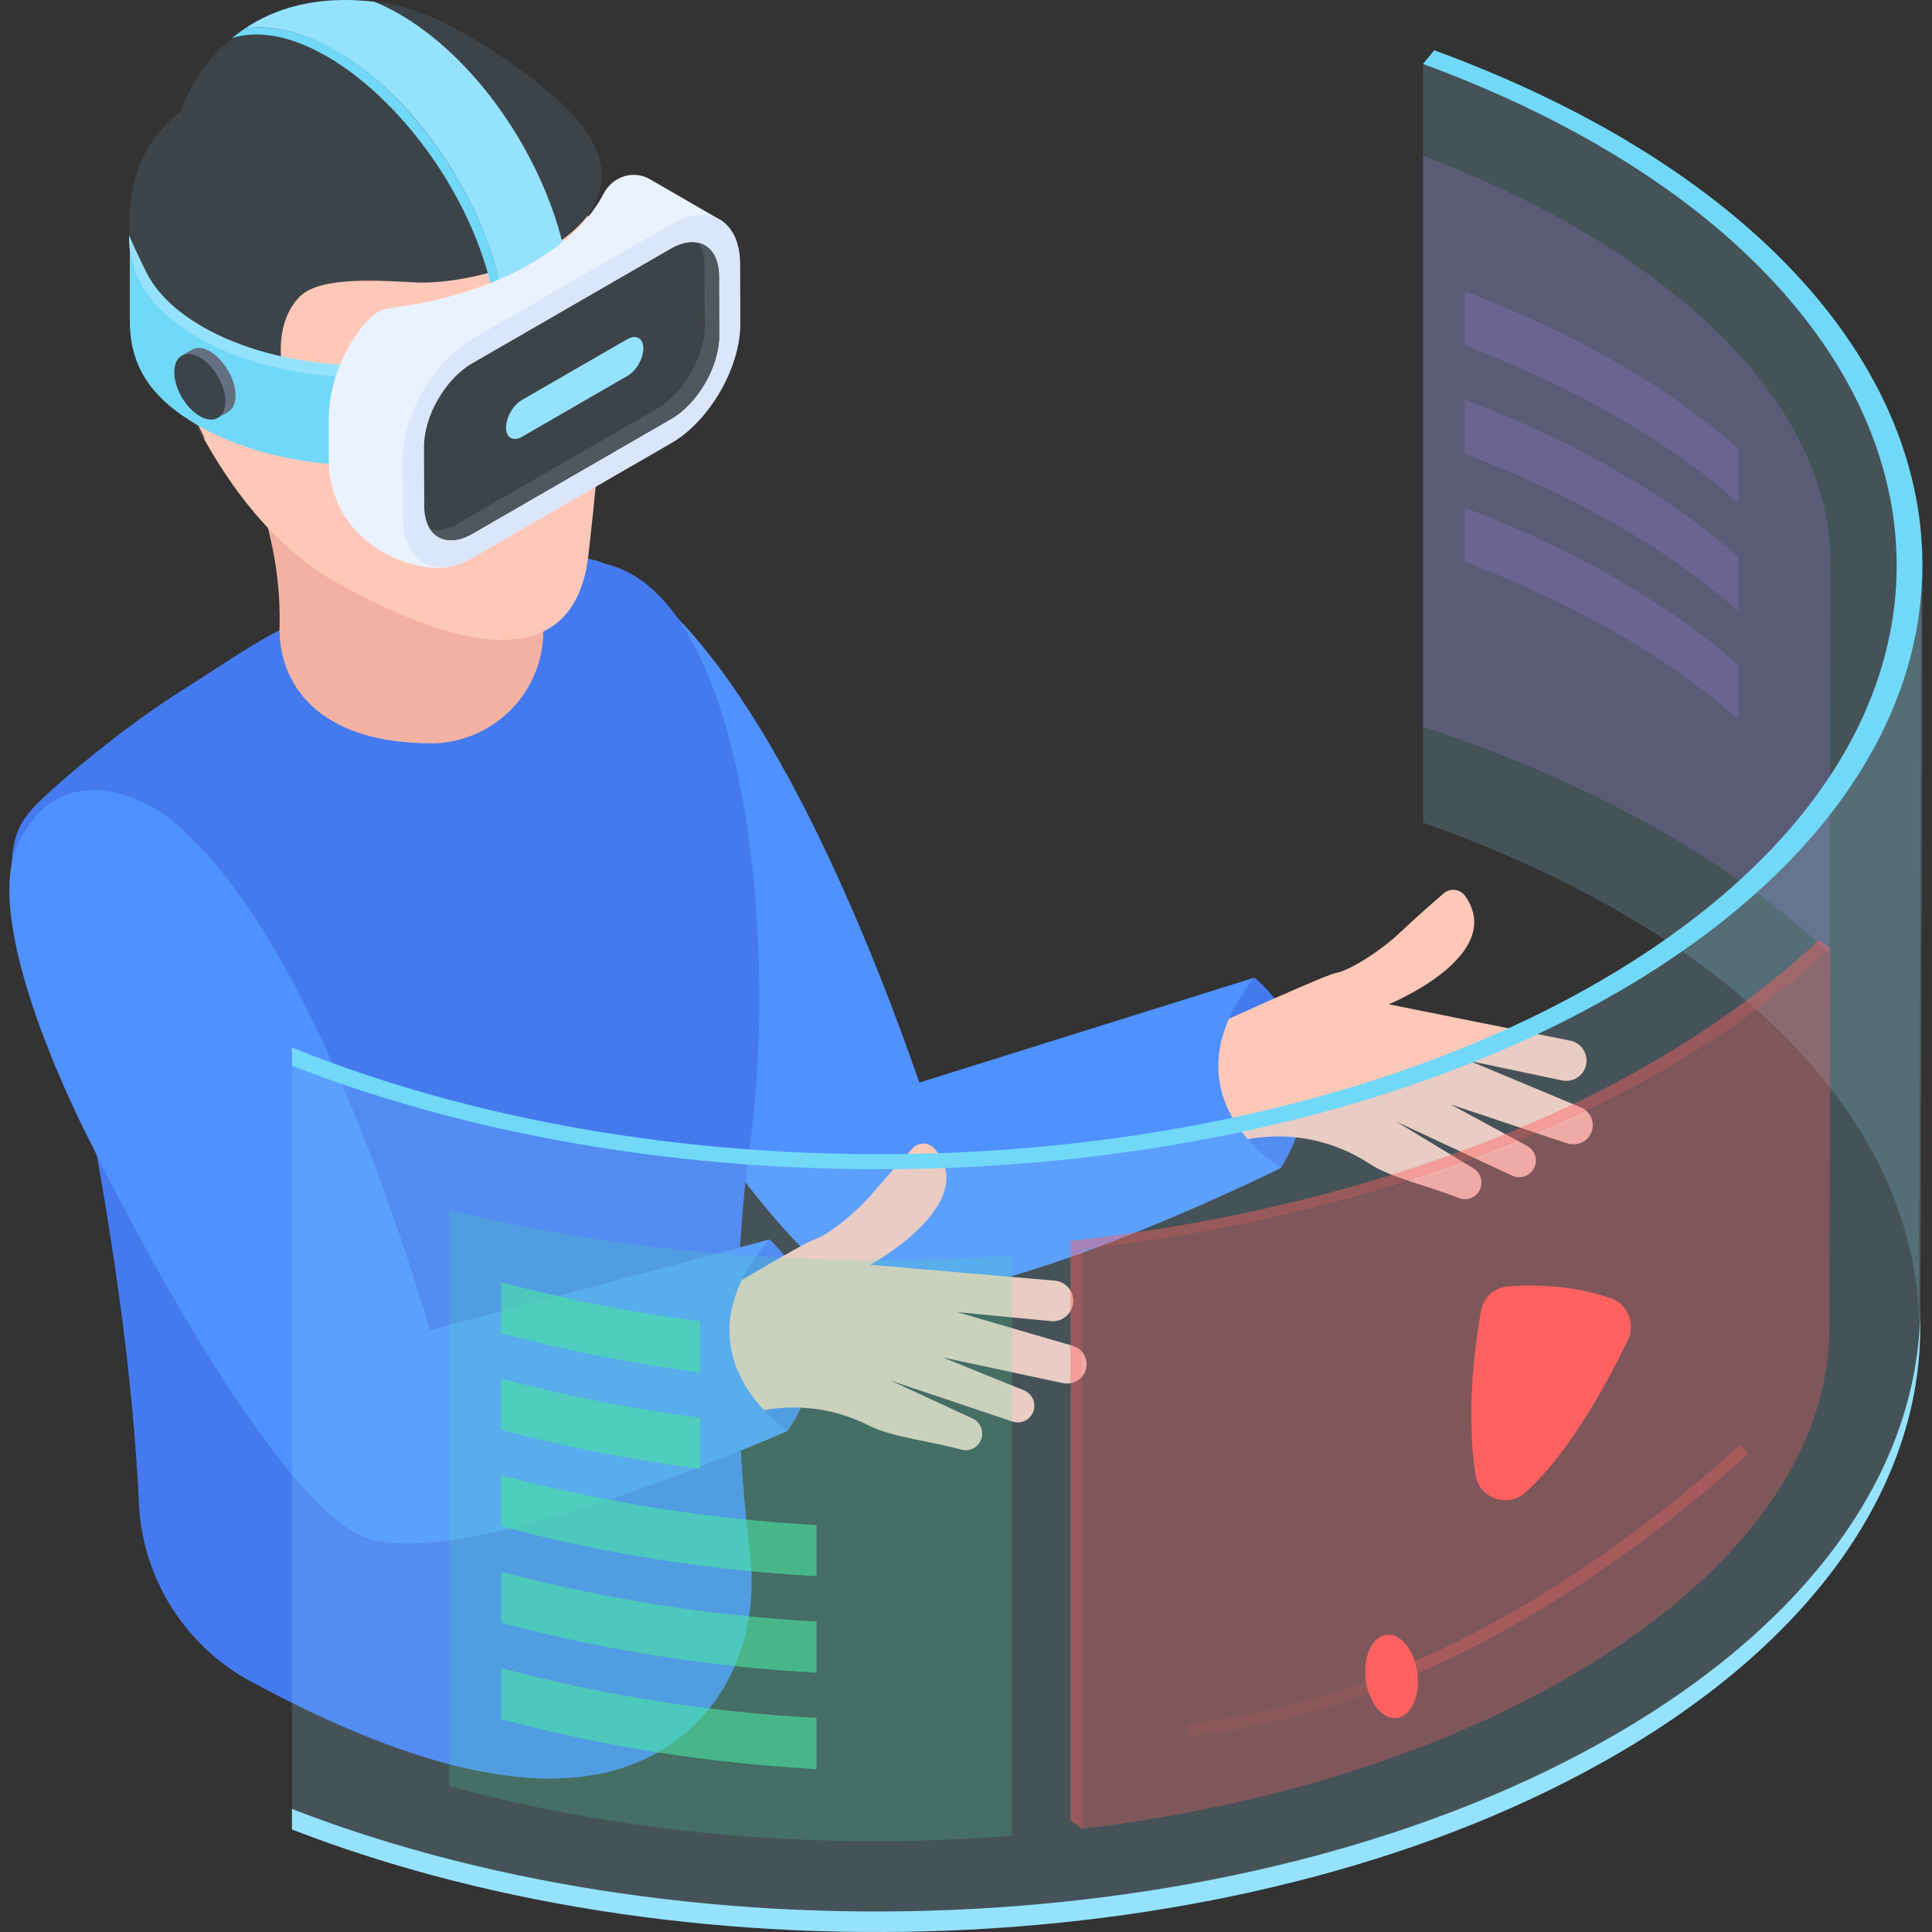
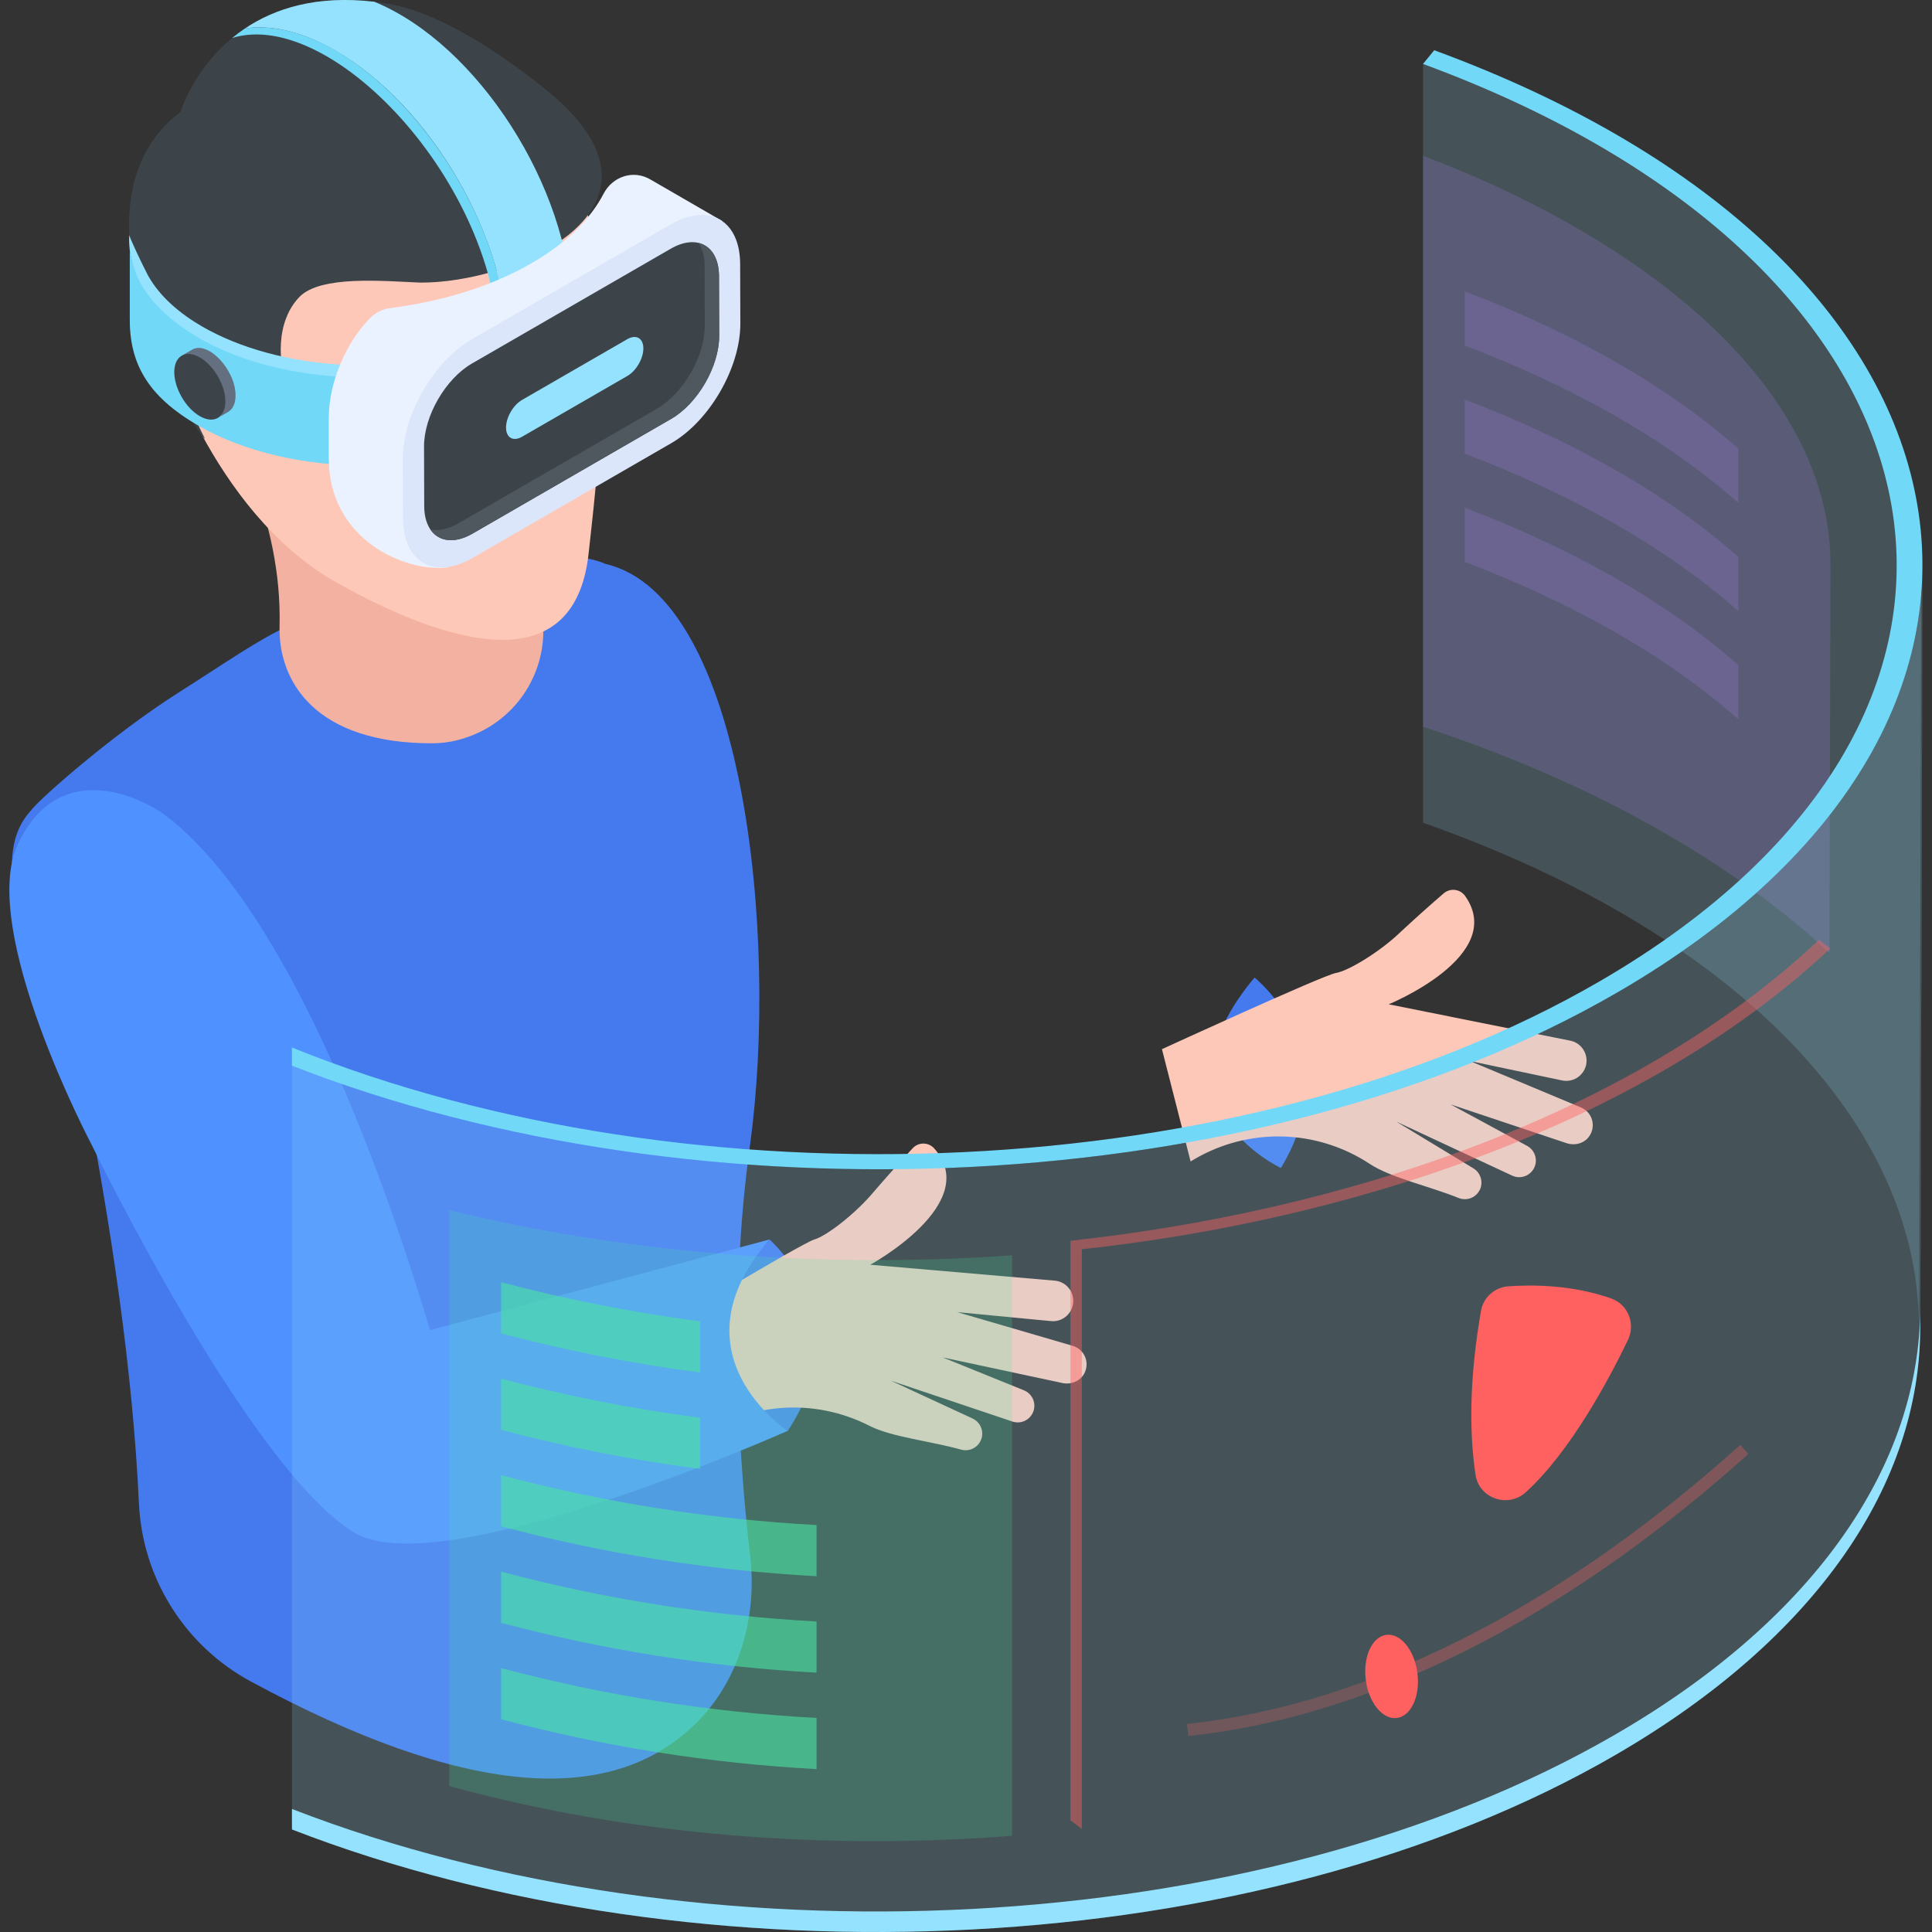
<svg xmlns="http://www.w3.org/2000/svg" width="40" height="40" viewBox="0 0 40 40" fill="none">
  <rect x="0" y="0" width="40" height="40" fill="#333333" stroke="none" />
  <g clip-path="url(#clip0_2729_2655)">
    <path d="M25.974 20.24C25.974 20.24 27.955 21.799 26.52 24.182C26.52 24.182 23.732 22.9 25.974 20.24Z" fill="#457AEF" />
    <path d="M30.626 24.655C30.585 24.727 30.519 24.782 30.441 24.809C30.362 24.836 30.276 24.834 30.199 24.803C29.599 24.56 28.79 24.383 28.359 24.097C27.823 23.744 27.2 23.547 26.559 23.53C25.918 23.512 25.284 23.675 24.73 23.999L24.65 24.046L24.057 21.722C24.057 21.722 27.392 20.19 27.657 20.145C27.921 20.101 28.568 19.705 28.98 19.312C29.278 19.034 29.581 18.762 29.89 18.496C29.922 18.468 29.959 18.448 29.999 18.436C30.04 18.423 30.082 18.42 30.124 18.425C30.166 18.43 30.206 18.444 30.242 18.465C30.278 18.487 30.309 18.516 30.334 18.55C31.208 19.791 28.751 20.793 28.751 20.793L32.525 21.549C32.633 21.575 32.727 21.642 32.785 21.737C32.844 21.832 32.862 21.947 32.837 22.055C32.811 22.163 32.743 22.257 32.648 22.316C32.553 22.374 32.439 22.392 32.33 22.367L30.432 21.967L32.731 22.928C32.786 22.951 32.835 22.985 32.875 23.03C32.915 23.074 32.944 23.127 32.961 23.184C32.977 23.241 32.981 23.301 32.971 23.36C32.962 23.419 32.939 23.474 32.905 23.523C32.803 23.673 32.606 23.725 32.434 23.668L30.031 22.865L31.617 23.724C31.696 23.767 31.755 23.839 31.782 23.924C31.809 24.01 31.802 24.102 31.762 24.182C31.721 24.262 31.651 24.324 31.567 24.353C31.482 24.383 31.389 24.378 31.308 24.34L28.909 23.222L30.506 24.19C30.665 24.287 30.718 24.493 30.628 24.654L30.626 24.655Z" fill="#FDC8B8" />
-     <path d="M25.974 20.24L19.034 22.413C18.026 19.506 15.847 14.005 13.2 12.062C12.558 11.591 10.839 10.915 10.082 12.717C9.326 14.52 11.867 18.869 11.867 18.869C11.867 18.869 15.435 25.497 17.66 26.675C19.522 27.661 26.52 24.182 26.52 24.182C26.52 24.182 24.011 22.699 25.974 20.24Z" fill="#4F91FF" />
    <path d="M14.383 35.705C12.604 37.431 9.57 37.177 5.202 34.818C4.529 34.457 3.961 33.927 3.554 33.282C3.146 32.636 2.913 31.895 2.877 31.133C2.75 28.407 2.312 25.431 1.707 22.321C-0.553 17.879 0.41 17.058 0.684 16.73C0.886 16.489 2.314 15.22 3.687 14.345C4.721 13.688 5.356 13.24 5.958 12.966C10.822 10.777 12.534 11.675 12.534 11.675C15.412 12.337 16.123 19.389 15.527 23.716C15.066 27.039 15.313 30.355 15.531 32.209C15.681 33.488 15.307 34.809 14.383 35.705Z" fill="#457AEF" />
    <path d="M4.737 8.907C4.737 8.907 5.846 10.705 5.788 12.963C5.759 14.099 6.518 15.405 8.983 15.389C9.221 15.384 9.457 15.341 9.681 15.26C10.156 15.095 10.566 14.782 10.848 14.365C11.13 13.949 11.27 13.453 11.247 12.95C11.226 12.488 11.205 12.039 11.328 11.696C11.65 10.812 4.737 8.907 4.737 8.907Z" fill="#F3B2A1" />
    <path d="M3.328 7.014C3.328 7.014 4.356 10.578 6.948 12.049C9.259 13.349 11.885 14.134 12.185 11.473C12.417 9.356 13.083 3.96 11.164 3.019C8.687 1.796 7.706 0.157 5.019 1.356C5.019 1.356 1.971 3.012 3.328 7.014Z" fill="#FDC8B8" />
    <path d="M11.567 2.084C11.249 1.794 9.476 0.324 8.046 0.079C4.824 -0.461 3.86 1.937 3.736 2.317C1.116 4.305 4.153 9.123 4.242 9.08C3.961 8.542 3.778 7.997 4.036 7.691C4.446 7.198 5.162 8.06 5.648 8.784C5.727 8.57 5.845 8.373 6.011 8.217C5.721 7.503 5.719 6.646 6.2 6.147C6.64 5.697 7.925 5.819 8.701 5.851C10.62 5.863 14.099 4.389 11.567 2.084Z" fill="#3D4449" />
    <path d="M15.932 25.663C15.932 25.663 17.845 27.304 16.31 29.624C16.31 29.624 13.579 28.225 15.931 25.663L15.932 25.663Z" fill="#457AEF" />
    <path d="M20.308 29.817C20.275 29.894 20.216 29.956 20.14 29.992C20.065 30.028 19.98 30.035 19.899 30.013C19.276 29.838 18.453 29.753 17.993 29.516C17.421 29.225 16.78 29.099 16.14 29.153C15.501 29.208 14.89 29.44 14.376 29.824L14.301 29.88L13.454 27.634C13.454 27.634 16.6 25.738 16.858 25.663C17.115 25.59 17.715 25.123 18.081 24.686C18.347 24.377 18.619 24.072 18.896 23.773C18.924 23.742 18.959 23.718 18.997 23.701C19.036 23.684 19.078 23.676 19.12 23.676C19.162 23.677 19.203 23.686 19.242 23.703C19.28 23.721 19.314 23.746 19.342 23.777C20.349 24.914 18.018 26.185 18.018 26.185L21.852 26.516C21.962 26.529 22.063 26.586 22.132 26.674C22.201 26.762 22.232 26.874 22.218 26.985C22.204 27.096 22.147 27.196 22.059 27.265C21.971 27.334 21.859 27.365 21.749 27.351L19.818 27.166L22.209 27.864C22.266 27.881 22.319 27.91 22.363 27.95C22.408 27.989 22.443 28.038 22.466 28.093C22.489 28.148 22.499 28.208 22.496 28.267C22.493 28.327 22.476 28.385 22.448 28.437C22.363 28.597 22.173 28.672 21.996 28.634L19.518 28.104L21.19 28.781C21.276 28.813 21.345 28.878 21.384 28.96C21.422 29.044 21.425 29.138 21.394 29.224C21.362 29.31 21.297 29.38 21.215 29.418C21.131 29.456 21.037 29.46 20.951 29.428L18.443 28.585L20.137 29.369C20.218 29.407 20.281 29.475 20.313 29.558C20.345 29.642 20.344 29.734 20.309 29.817L20.308 29.817Z" fill="#FDC8B8" />
    <path d="M0.372 17.472C1.205 15.704 2.894 16.452 3.515 16.95C6.077 19.003 8.021 24.592 8.904 27.539L15.931 25.663C13.865 28.036 16.309 29.624 16.309 29.624C16.309 29.624 9.169 32.803 7.352 31.739C5.179 30.467 1.894 23.694 1.894 23.694C1.894 23.694 -0.46 19.241 0.372 17.472Z" fill="#4F91FF" />
    <path d="M2.676 4.863C2.673 4.902 2.939 5.464 3.06 5.695C3.307 6.147 3.734 6.498 4.185 6.76C4.971 7.213 5.987 7.488 7.087 7.551L7.197 7.946C5.773 7.865 3.934 7.364 3.095 6.224C3.048 6.161 3.004 6.095 2.964 6.026C2.769 5.693 2.652 5.212 2.676 4.863Z" fill="#95E2FE" />
    <path d="M2.928 5.894C3.13 6.243 3.454 6.572 3.899 6.861C5.697 8.06 9.026 8.169 11.092 6.976C11.655 6.651 12.056 6.267 12.291 5.859C12.874 6.854 12.473 8.003 11.092 8.799C9.157 9.916 6.028 9.922 4.105 8.811C3.041 8.197 2.673 7.504 2.687 6.566V5.17C2.72 5.395 2.801 5.678 2.928 5.894Z" fill="#71D8F8" />
    <path d="M7.749 0.036C6.551 -0.104 5.689 0.177 5.076 0.586C5.729 0.499 6.376 0.72 6.953 1.054C8.892 2.168 10.559 4.95 10.513 7.291C10.58 7.24 10.577 7.228 10.866 7.072C10.929 7.039 10.994 6.99 11.06 6.966L11.076 6.956C11.21 6.819 11.359 6.71 11.554 6.639C11.634 6.534 11.726 6.438 11.831 6.359C11.79 3.891 9.894 0.916 7.749 0.036Z" fill="#95E2FE" />
    <path d="M5.076 0.586C4.983 0.648 4.894 0.715 4.808 0.786C6.916 0.135 10.458 3.976 10.329 7.436C10.389 7.386 10.451 7.338 10.513 7.291C10.576 4.087 7.483 0.264 5.076 0.586Z" fill="#71D8F8" />
    <path d="M7.665 6.582C7.776 6.47 7.922 6.399 8.078 6.379C9.148 6.241 10.166 5.935 10.999 5.453C11.723 5.036 12.223 4.538 12.497 4.01C12.677 3.661 13.112 3.498 13.48 3.724L14.951 4.575L14.954 4.624L14.974 4.637C14.974 4.637 17.236 7.589 9.615 11.419C9.607 11.423 9.269 11.747 9.261 11.748C8.404 11.852 6.807 11.184 6.807 9.49V8.653C6.807 7.916 7.167 7.085 7.665 6.582Z" fill="#EBF2FF" />
    <path d="M8.341 9.498L8.345 10.731C8.347 11.641 8.991 12.009 9.784 11.551L13.897 9.176C14.69 8.719 15.33 7.61 15.328 6.699L15.324 5.467C15.321 4.557 14.677 4.189 13.884 4.647L9.771 7.022C8.978 7.479 8.338 8.588 8.341 9.498Z" fill="#DBE6FA" />
    <path d="M8.779 9.246L8.783 10.478C8.785 11.109 9.233 11.365 9.783 11.048L13.896 8.673C14.446 8.356 14.891 7.584 14.89 6.953L14.886 5.72C14.884 5.088 14.435 4.833 13.886 5.15L9.773 7.525C9.223 7.842 8.777 8.614 8.779 9.246Z" fill="#3D4449" />
    <path d="M9.485 10.838L13.599 8.463C14.148 8.146 14.594 7.374 14.592 6.742L14.588 5.51C14.588 5.31 14.542 5.148 14.463 5.029C14.718 5.09 14.885 5.335 14.886 5.719L14.89 6.952C14.891 7.584 14.446 8.356 13.896 8.672L9.783 11.048C9.407 11.264 9.079 11.214 8.908 10.959C9.071 10.998 9.271 10.962 9.485 10.838H9.485Z" fill="#4F575F" />
    <path d="M10.807 8.281C10.624 8.387 10.477 8.643 10.477 8.853C10.477 9.063 10.626 9.148 10.809 9.042L12.99 7.783C13.173 7.678 13.321 7.421 13.32 7.212C13.319 7.001 13.171 6.917 12.988 7.022L10.807 8.281Z" fill="#95E2FE" />
    <path d="M3.763 7.364C3.859 7.308 3.917 7.435 4.063 7.52C4.355 7.688 4.591 8.097 4.591 8.432C4.589 8.599 4.607 8.597 4.512 8.652L4.722 8.529C4.817 8.474 4.877 8.357 4.877 8.19C4.879 7.657 4.305 7.044 3.974 7.241L3.763 7.364Z" fill="#646F80" />
    <path d="M4.138 7.4C3.846 7.232 3.609 7.368 3.608 7.702C3.608 8.038 3.843 8.446 4.135 8.615C4.427 8.784 4.664 8.648 4.666 8.312C4.667 7.978 4.43 7.57 4.138 7.4Z" fill="#3D4449" />
    <path d="M33.392 2.981C32.18 2.298 30.859 1.812 29.463 1.324V17.034C30.841 17.519 32.145 18.097 33.343 18.772C37.608 21.177 39.739 24.341 39.73 27.5L39.779 11.708C39.788 8.549 37.657 5.385 33.392 2.98V2.981Z" fill="#95E2FE" fill-opacity="0.188" />
    <path d="M32.468 4.619C31.539 4.096 30.532 3.631 29.463 3.226V15.046C32.466 16.029 35.544 17.56 37.877 19.728L37.898 11.702C37.905 9.113 35.977 6.598 32.468 4.62V4.619Z" fill="#B785FF" fill-opacity="0.188" />
    <path d="M35.992 9.291C34.38 7.868 32.336 6.796 30.326 6.033V7.153C32.332 7.914 34.378 8.985 35.992 10.412V9.291ZM35.992 11.533C34.379 10.105 32.334 9.035 30.326 8.273V9.392C32.329 10.153 34.376 11.222 35.992 12.653V11.533ZM35.992 13.773C34.389 12.354 32.352 11.281 30.326 10.512V11.632C32.352 12.401 34.389 13.474 35.992 14.893V13.773Z" fill="#B785FF" fill-opacity="0.188" />
    <path d="M33.51 20.534C26.075 24.854 14.498 25.364 6.045 22.067V37.877C14.493 41.154 26.041 40.638 33.462 36.325C37.65 33.891 39.748 30.698 39.756 27.501L39.804 11.709C39.795 14.907 37.699 18.099 33.51 20.534Z" fill="#95E2FE" fill-opacity="0.188" />
    <path d="M39.756 27.076C39.748 30.273 37.651 33.466 33.462 35.9C26.041 40.213 14.493 40.729 6.045 37.453V37.877C14.493 41.154 26.041 40.638 33.462 36.325C37.65 33.891 39.748 30.698 39.756 27.501L39.804 11.709C39.789 15.846 39.771 22.267 39.756 27.076Z" fill="#95E2FE" />
    <path d="M33.509 20.534C26.075 24.855 14.497 25.365 6.044 22.065V21.687C14.312 25.034 25.787 24.578 33.128 20.312C42.694 14.755 40.79 5.492 29.462 1.324L29.694 1.04C41.478 5.368 43.233 14.883 33.509 20.534Z" fill="#71D8F8" />
    <path d="M20.954 25.991C16.773 26.283 12.803 25.909 9.3 25.056V36.977C13.044 38.008 17.108 38.309 20.954 38.008V25.991Z" fill="#49E4A3" fill-opacity="0.188" />
-     <path d="M22.396 25.864V37.865C26.228 37.403 29.727 36.32 32.516 34.699C35.964 32.695 37.867 30.137 37.875 27.494L37.894 19.637C33.919 23.364 27.884 25.273 22.396 25.864Z" fill="#FF6161" fill-opacity="0.314" />
    <path d="M31.231 26.632C31.734 26.596 32.558 26.6 33.361 26.884C33.706 27.007 33.865 27.409 33.706 27.739C33.311 28.561 32.511 30.06 31.587 30.897C31.219 31.23 30.622 31.023 30.549 30.532C30.404 29.559 30.439 28.431 30.662 27.141C30.686 27.005 30.755 26.881 30.858 26.788C30.962 26.696 31.092 26.641 31.231 26.632Z" fill="#FF6161" />
    <path d="M24.603 35.941L24.577 35.693C27.166 35.423 31.256 34.203 36.03 29.916L36.198 30.102C31.372 34.433 27.229 35.668 24.603 35.941Z" fill="#FF6161" fill-opacity="0.314" />
    <path d="M28.919 35.569C29.215 35.532 29.406 35.117 29.346 34.642C29.287 34.167 28.999 33.811 28.704 33.848C28.409 33.885 28.217 34.3 28.277 34.776C28.336 35.251 28.624 35.606 28.919 35.569Z" fill="#FF6161" />
    <path d="M24.578 35.693L24.603 35.94C25.63 35.834 26.884 35.581 28.326 35.055C28.299 34.975 28.279 34.893 28.267 34.809C26.836 35.334 25.594 35.587 24.578 35.693Z" fill="#4F575F" fill-opacity="0.314" />
    <path d="M37.895 19.637L37.896 19.637L37.659 19.46C33.687 23.187 27.649 25.095 22.163 25.688V37.689L22.398 37.864V25.864C27.857 25.276 33.954 23.332 37.895 19.637Z" fill="#FF6161" fill-opacity="0.439" />
    <g opacity="0.6">
      <path d="M14.495 27.356C13.106 27.175 11.73 26.905 10.375 26.547V27.607C11.73 27.965 13.106 28.235 14.495 28.416V27.356ZM14.495 29.353C13.106 29.172 11.73 28.902 10.375 28.544V29.604C11.73 29.962 13.106 30.232 14.495 30.413V29.353ZM10.375 30.542V31.602C12.511 32.169 14.699 32.515 16.906 32.634V31.574C14.699 31.455 12.511 31.109 10.375 30.542ZM10.375 32.539V33.599C12.511 34.166 14.699 34.512 16.906 34.631V33.571C14.699 33.452 12.511 33.106 10.375 32.539ZM10.375 34.536V35.596C12.511 36.163 14.699 36.509 16.906 36.628V35.568C14.699 35.449 12.511 35.103 10.375 34.536Z" fill="#49E4A3" />
    </g>
  </g>
  <defs>
    <clipPath id="clip0_2729_2655">
      <rect width="40" height="40" fill="white" />
    </clipPath>
  </defs>
</svg>